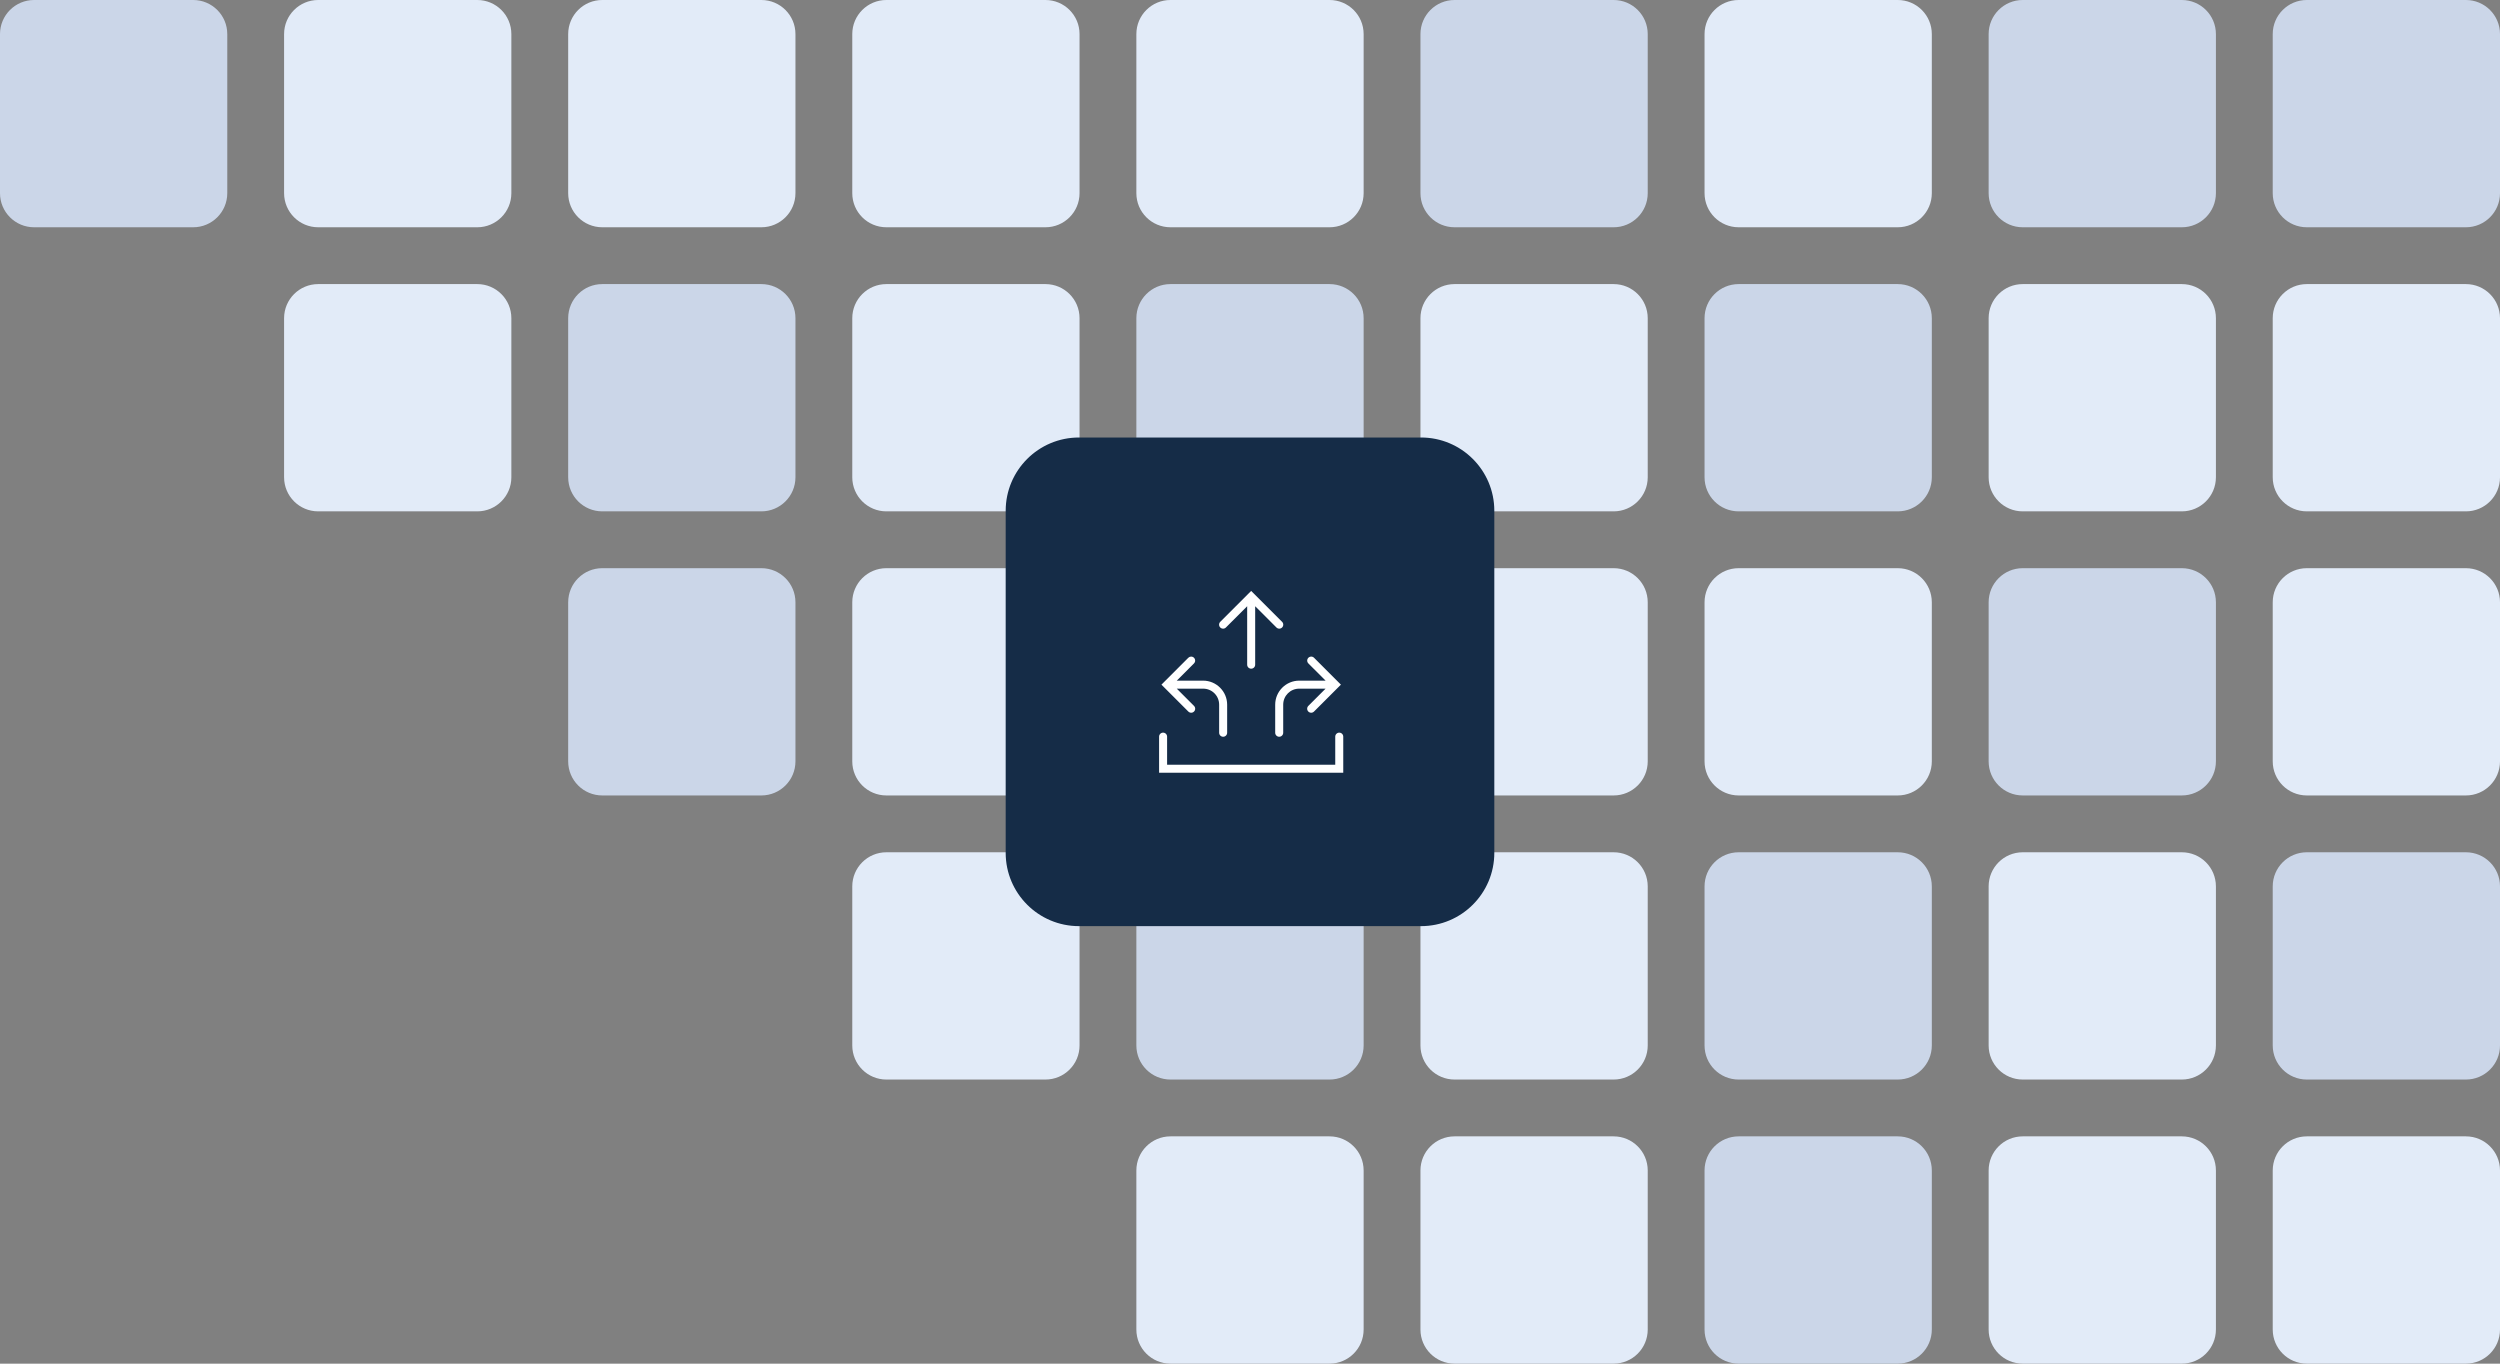
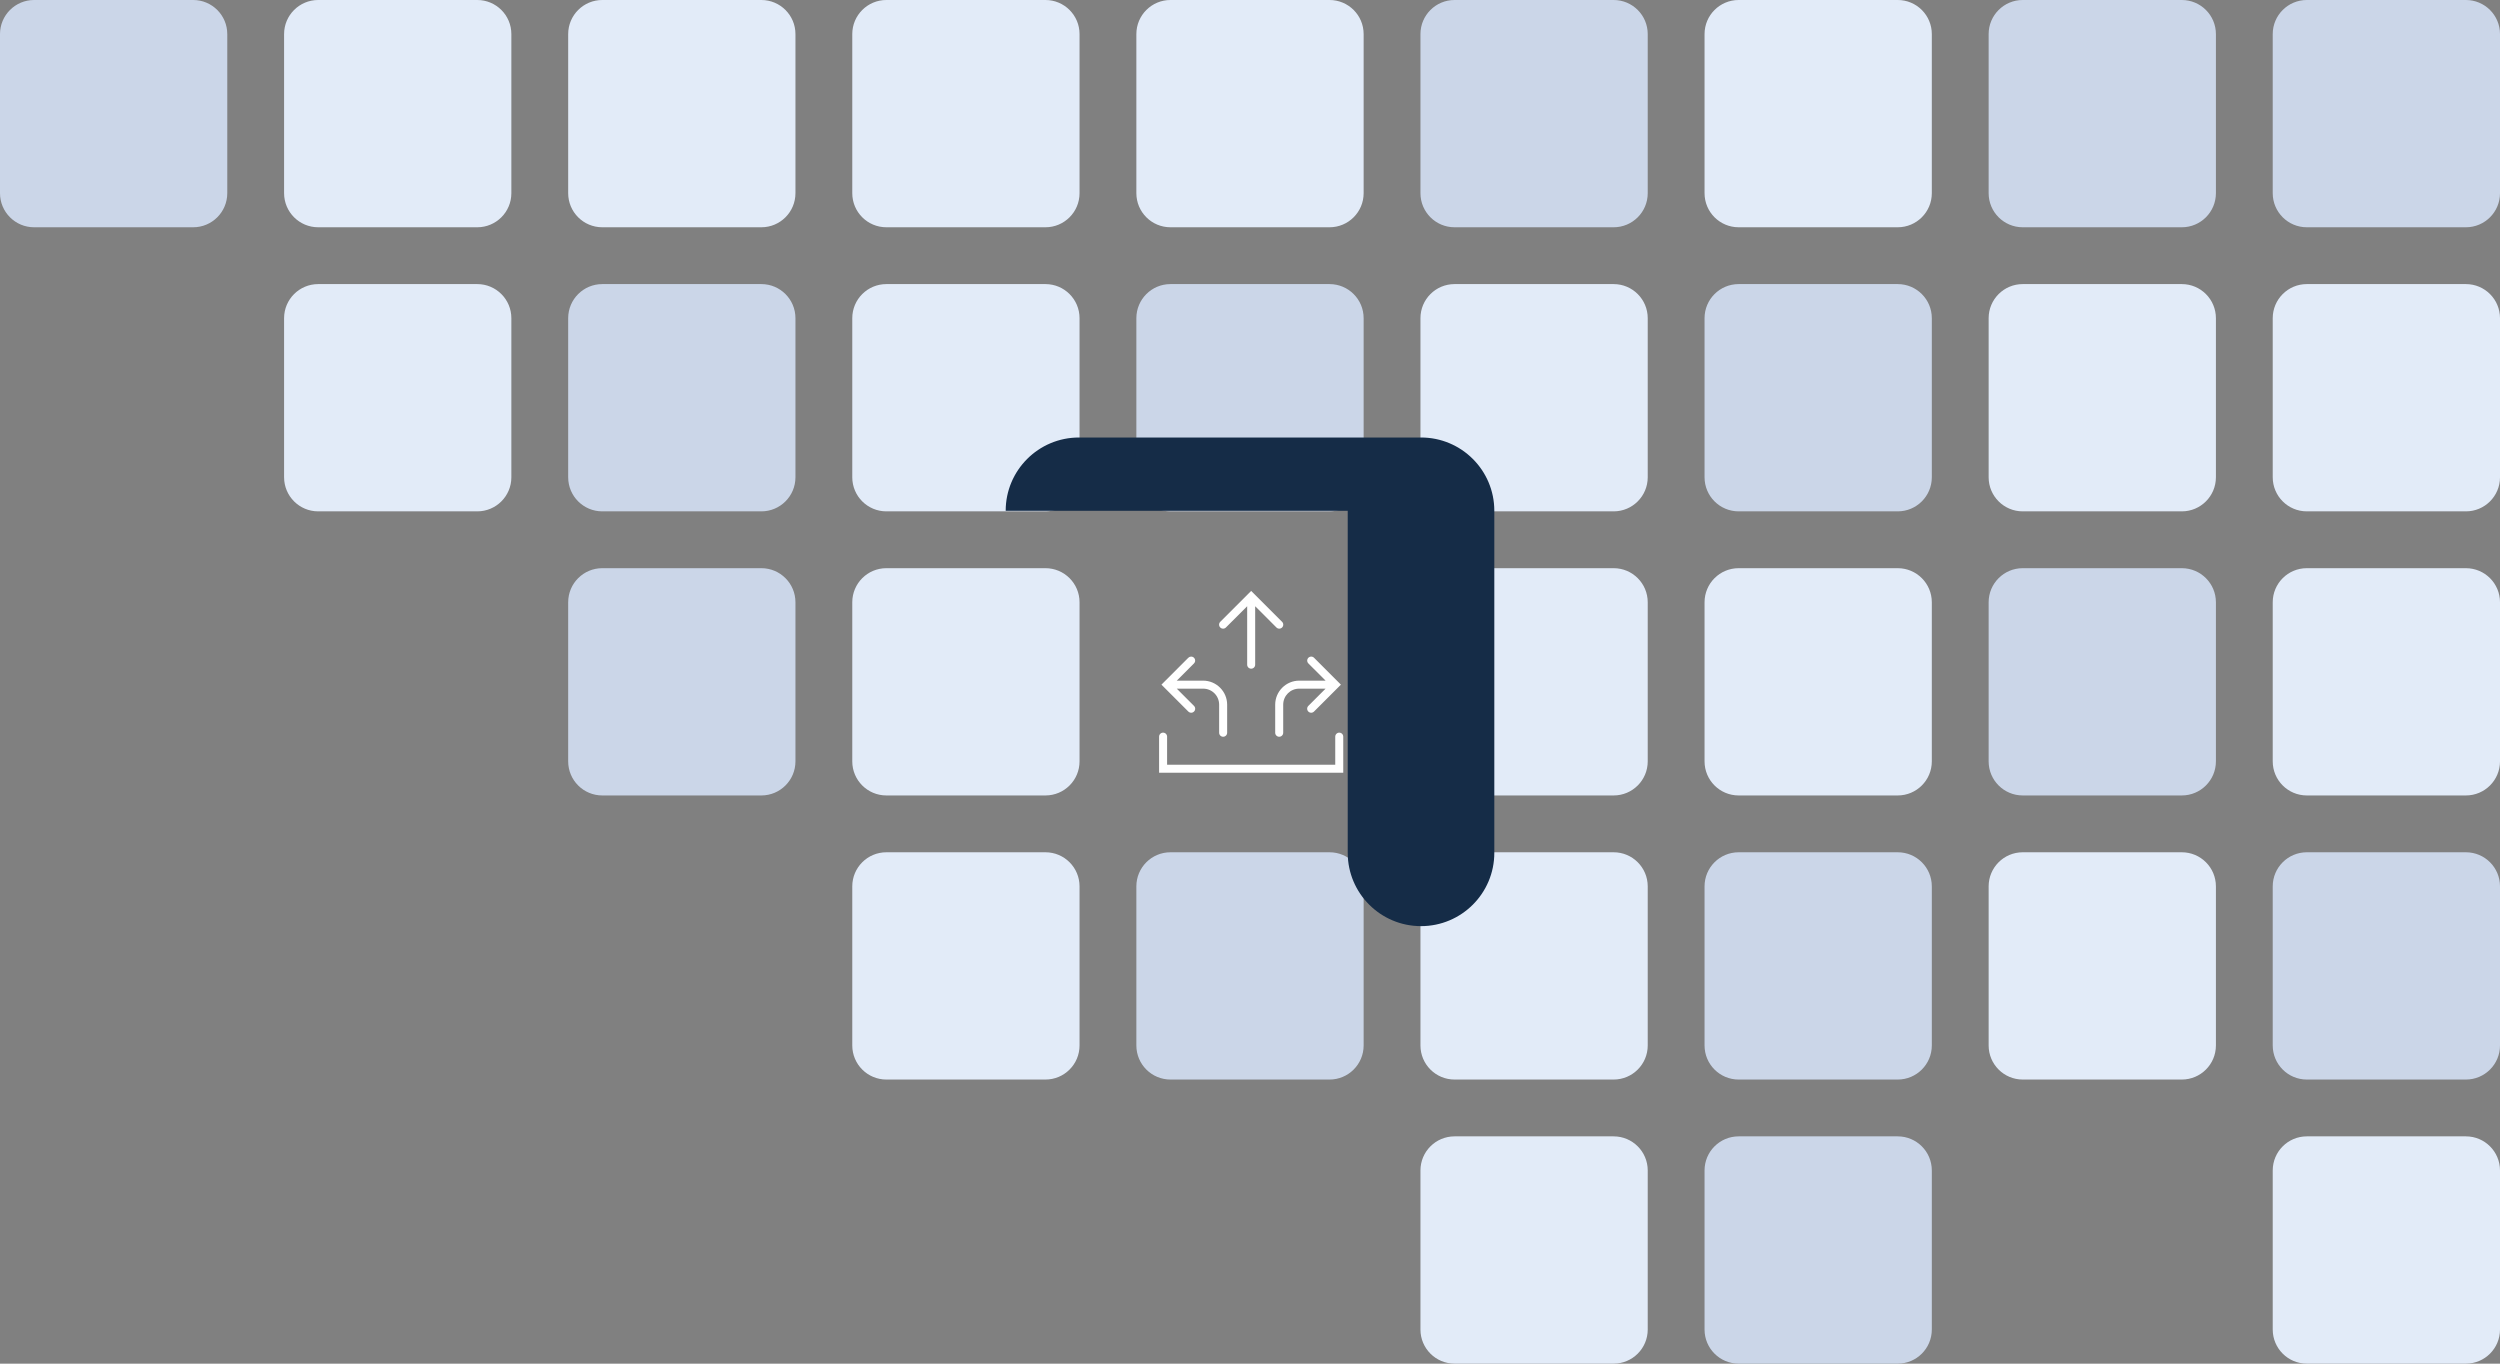
<svg xmlns="http://www.w3.org/2000/svg" width="880" height="480" viewBox="0 0 880 480" fill="none">
  <rect x="0" y="0" width="880" height="480" fill="#808080" stroke="none" />
  <path d="M7e2 312C7e2 305.373 705.373 3e2 712 3e2h56C774.627 3e2 780 305.373 780 312v56C780 374.627 774.627 380 768 380H712C705.373 380 7e2 374.627 7e2 368V312z" fill="#e2ebf8" />
  <path d="M8e2 312C8e2 305.373 805.373 3e2 812 3e2h56C874.627 3e2 880 305.373 880 312v56C880 374.627 874.627 380 868 380H812C805.373 380 8e2 374.627 8e2 368V312z" fill="#cbd6e8" />
  <path d="M3e2 312C3e2 305.373 305.373 3e2 312 3e2h56C374.627 3e2 380 305.373 380 312v56C380 374.627 374.627 380 368 380H312C305.373 380 3e2 374.627 3e2 368V312z" fill="#e2ebf8" />
  <path d="M8e2 412C8e2 405.373 805.373 4e2 812 4e2h56C874.627 4e2 880 405.373 880 412v56C880 474.627 874.627 480 868 480H812C805.373 480 8e2 474.627 8e2 468V412z" fill="#e2ebf8" />
-   <path d="M7e2 412C7e2 405.373 705.373 4e2 712 4e2h56C774.627 4e2 780 405.373 780 412v56C780 474.627 774.627 480 768 480H712C705.373 480 7e2 474.627 7e2 468V412z" fill="#e2ebf8" />
  <path d="M6e2 412C6e2 405.373 605.373 4e2 612 4e2h56C674.627 4e2 680 405.373 680 412v56C680 474.627 674.627 480 668 480H612C605.373 480 6e2 474.627 6e2 468V412z" fill="#cbd6e8" />
  <path d="M6e2 312C6e2 305.373 605.373 3e2 612 3e2h56C674.627 3e2 680 305.373 680 312v56C680 374.627 674.627 380 668 380H612C605.373 380 6e2 374.627 6e2 368V312z" fill="#cbd6e8" />
  <path d="M5e2 412C5e2 405.373 505.373 4e2 512 4e2h56C574.627 4e2 580 405.373 580 412v56C580 474.627 574.627 480 568 480H512C505.373 480 5e2 474.627 5e2 468V412z" fill="#e2ebf8" />
  <path d="M5e2 312C5e2 305.373 505.373 3e2 512 3e2h56C574.627 3e2 580 305.373 580 312v56C580 374.627 574.627 380 568 380H512C505.373 380 5e2 374.627 5e2 368V312z" fill="#e2ebf8" />
-   <path d="M4e2 412C4e2 405.373 405.373 4e2 412 4e2h56C474.627 4e2 480 405.373 480 412v56C480 474.627 474.627 480 468 480H412C405.373 480 4e2 474.627 4e2 468V412z" fill="#e2ebf8" />
  <path d="M4e2 312C4e2 305.373 405.373 3e2 412 3e2h56C474.627 3e2 480 305.373 480 312v56C480 374.627 474.627 380 468 380H412C405.373 380 4e2 374.627 4e2 368V312z" fill="#cbd6e8" />
  <path d="M8e2 212C8e2 205.373 805.373 2e2 812 2e2h56C874.627 2e2 880 205.373 880 212v56C880 274.627 874.627 280 868 280H812C805.373 280 8e2 274.627 8e2 268V212z" fill="#e2ebf8" />
  <path d="M7e2 212C7e2 205.373 705.373 2e2 712 2e2h56C774.627 2e2 780 205.373 780 212v56C780 274.627 774.627 280 768 280H712C705.373 280 7e2 274.627 7e2 268V212z" fill="#cbd6e8" />
  <path d="M6e2 212C6e2 205.373 605.373 2e2 612 2e2h56C674.627 2e2 680 205.373 680 212v56C680 274.627 674.627 280 668 280H612C605.373 280 6e2 274.627 6e2 268V212z" fill="#e2ebf8" />
  <path d="M5e2 212C5e2 205.373 505.373 2e2 512 2e2h56C574.627 2e2 580 205.373 580 212v56C580 274.627 574.627 280 568 280H512C505.373 280 5e2 274.627 5e2 268V212z" fill="#e2ebf8" />
  <path d="M3e2 212C3e2 205.373 305.373 2e2 312 2e2h56C374.627 2e2 380 205.373 380 212v56C380 274.627 374.627 280 368 280H312C305.373 280 3e2 274.627 3e2 268V212z" fill="#e2ebf8" />
  <path d="M2e2 212C2e2 205.373 205.373 2e2 212 2e2h56C274.627 2e2 280 205.373 280 212v56C280 274.627 274.627 280 268 280H212C205.373 280 2e2 274.627 2e2 268V212z" fill="#cbd6e8" />
  <path d="M8e2 112C8e2 105.373 805.373 1e2 812 1e2h56C874.627 1e2 880 105.373 880 112v56C880 174.627 874.627 180 868 180H812C805.373 180 8e2 174.627 8e2 168V112z" fill="#e2ebf8" />
  <path d="M7e2 112C7e2 105.373 705.373 1e2 712 1e2h56C774.627 1e2 780 105.373 780 112v56C780 174.627 774.627 180 768 180H712C705.373 180 7e2 174.627 7e2 168V112z" fill="#e2ebf8" />
  <path d="M6e2 112C6e2 105.373 605.373 1e2 612 1e2h56C674.627 1e2 680 105.373 680 112v56C680 174.627 674.627 180 668 180H612C605.373 180 6e2 174.627 6e2 168V112z" fill="#cbd6e8" />
  <path d="M5e2 112C5e2 105.373 505.373 1e2 512 1e2h56C574.627 1e2 580 105.373 580 112v56C580 174.627 574.627 180 568 180H512C505.373 180 5e2 174.627 5e2 168V112z" fill="#e2ebf8" />
  <path d="M4e2 112C4e2 105.373 405.373 1e2 412 1e2h56C474.627 1e2 480 105.373 480 112v56C480 174.627 474.627 180 468 180H412C405.373 180 4e2 174.627 4e2 168V112z" fill="#cbd6e8" />
  <path d="M3e2 112C3e2 105.373 305.373 1e2 312 1e2h56C374.627 1e2 380 105.373 380 112v56C380 174.627 374.627 180 368 180H312C305.373 180 3e2 174.627 3e2 168V112z" fill="#e2ebf8" />
  <path d="M2e2 112C2e2 105.373 205.373 1e2 212 1e2h56C274.627 1e2 280 105.373 280 112v56C280 174.627 274.627 180 268 180H212C205.373 180 2e2 174.627 2e2 168V112z" fill="#cbd6e8" />
  <path d="M1e2 112C1e2 105.373 105.373 1e2 112 1e2h56C174.627 1e2 180 105.373 180 112v56C180 174.627 174.627 180 168 180H112C105.373 180 1e2 174.627 1e2 168V112z" fill="#e2ebf8" />
  <path d="M8e2 12C8e2 5.373 805.373.0 812 0h56C874.627.0 880 5.373 880 12V68C880 74.627 874.627 80 868 80H812C805.373 80 8e2 74.627 8e2 68V12z" fill="#cbd6e8" />
-   <path d="M354 179.8c0-14.249 11.551-25.8 25.8-25.8H500.2c14.249.0 25.8 11.551 25.8 25.8V300.2c0 14.249-11.551 25.8-25.8 25.8H379.8c-14.249.0-25.8-11.551-25.8-25.8V179.8z" fill="#152c47" />
+   <path d="M354 179.8c0-14.249 11.551-25.8 25.8-25.8H500.2c14.249.0 25.8 11.551 25.8 25.8V300.2c0 14.249-11.551 25.8-25.8 25.8c-14.249.0-25.8-11.551-25.8-25.8V179.8z" fill="#152c47" />
  <path d="M440.413 208 439.557 208.856C439.456 208.933 439.367 209.022 439.29 209.123l-9.738 9.738C429.417 218.991 429.309 219.147 429.234 219.319 429.16 219.491 429.121 219.676 429.119 219.864 429.117 220.051 429.152 220.237 429.223 220.411 429.294 220.584 429.399 220.742 429.531 220.874 429.664 221.007 429.822 221.112 429.995 221.183 430.169 221.254 430.355 221.289 430.542 221.287 430.73 221.285 430.915 221.246 431.087 221.172 431.259 221.097 431.415 220.989 431.545 220.854l7.459-7.459V233.95C439.001 234.137 439.036 234.322 439.105 234.496 439.175 234.669 439.278 234.827 439.409 234.96 439.541 235.093 439.697 235.198 439.869 235.27 440.041 235.342 440.226 235.379 440.413 235.379S440.785 235.342 440.957 235.27C441.129 235.198 441.285 235.093 441.417 234.96 441.548 234.827 441.651 234.669 441.721 234.496 441.79 234.322 441.825 234.137 441.822 233.95V213.395l7.459 7.459C449.411 220.989 449.567 221.097 449.739 221.172 449.911 221.246 450.096 221.285 450.284 221.287 450.471 221.289 450.657 221.254 450.831 221.183 451.004 221.112 451.162 221.007 451.295 220.874 451.427 220.742 451.532 220.584 451.603 220.411 451.674 220.237 451.709 220.051 451.707 219.864 451.705 219.676 451.666 219.491 451.592 219.319 451.517 219.147 451.409 218.991 451.274 218.861L441.528 209.115C441.452 209.015 441.363 208.926 441.264 208.851L440.413 208zm-21.166 23.118C418.881 231.129 418.533 231.282 418.278 231.544L409.946 239.876C409.844 239.953 409.754 240.044 409.676 240.146L408.826 240.996 409.682 241.852C409.756 241.95 409.843 242.038 409.941 242.114 409.943 242.116 409.946 242.118 409.949 242.119L418.278 250.448C418.408 250.584 418.563 250.692 418.735 250.766 418.907 250.84 419.093 250.88 419.28 250.882 419.468 250.883 419.654 250.848 419.827 250.777 420.001 250.706 420.158 250.601 420.291 250.469 420.424 250.336 420.528 250.179 420.599 250.005 420.67 249.831 420.706 249.645 420.704 249.458 420.702 249.27 420.663 249.085 420.588 248.913 420.514 248.741 420.406 248.585 420.271 248.456L414.221 242.406H423.502C426.631 242.406 429.139 244.914 429.139 248.043V257.907C429.136 258.094 429.171 258.28 429.24 258.453 429.31 258.626 429.413 258.784 429.545 258.917 429.676 259.05 429.832 259.155 430.004 259.228 430.177 259.3 430.361 259.337 430.548 259.337S430.92 259.3 431.092 259.228C431.264 259.155 431.421 259.05 431.552 258.917 431.683 258.784 431.786 258.626 431.856 258.453S431.96 258.094 431.957 257.907V248.043C431.957 243.39 428.155 239.587 423.502 239.587H414.221L420.271 233.537C420.474 233.339 420.613 233.084 420.67 232.806 420.726 232.528 420.697 232.239 420.586 231.977 420.475 231.716 420.288 231.494 420.049 231.34 419.81 231.187 419.531 231.109 419.247 231.118zm42.291.0C461.258 231.118 460.984 231.202 460.751 231.358 460.519 231.515 460.338 231.737 460.233 231.997 460.127 232.257 460.102 232.542 460.159 232.816 460.217 233.091 460.355 233.342 460.555 233.537L466.605 239.587H457.324C452.671 239.587 448.869 243.39 448.869 248.043V257.907C448.866 258.094 448.9 258.28 448.97 258.453 449.04 258.626 449.143 258.784 449.274 258.917 449.405 259.05 449.562 259.155 449.734 259.228 449.906 259.3 450.091 259.337 450.278 259.337 450.465 259.337 450.649 259.3 450.822 259.228 450.994 259.155 451.15 259.05 451.281 258.917 451.413 258.784 451.516 258.626 451.586 258.453 451.655 258.28 451.69 258.094 451.687 257.907V248.043C451.687 244.914 454.195 242.406 457.324 242.406H466.605L460.555 248.456C460.42 248.585 460.312 248.741 460.238 248.913 460.163 249.085 460.124 249.27 460.122 249.458 460.12 249.645 460.156 249.831 460.227 250.005 460.298 250.179 460.402 250.336 460.535 250.469 460.668 250.601 460.825 250.706 460.999 250.777 461.172 250.848 461.358 250.883 461.546 250.882 461.733 250.88 461.919 250.84 462.091 250.766 462.263 250.692 462.418 250.584 462.548 250.448L470.88 242.117C470.982 242.039 471.072 241.949 471.15 241.847L472 240.996 471.144 240.14C471.07 240.042 470.983 239.954 470.885 239.879 470.883 239.877 470.88 239.875 470.877 239.873L462.548 231.544C462.417 231.409 462.26 231.302 462.086 231.229 461.913 231.156 461.726 231.118 461.538 231.118zm-52.151 26.77C409.014 257.894 408.658 258.048 408.398 258.316 408.138 258.583 407.995 258.943 408 259.317V272h64.826V259.317C472.829 259.13 472.794 258.945 472.724 258.771 472.655 258.598 472.551 258.44 472.42 258.307 472.289 258.174 472.133 258.069 471.961 257.997 471.788 257.924 471.603 257.887 471.417 257.887 471.23 257.887 471.045 257.924 470.873 257.997 470.7 258.069 470.544 258.174 470.413 258.307 470.282 258.44 470.178 258.598 470.109 258.771 470.039 258.945 470.005 259.13 470.007 259.317V269.181H410.819V259.317C410.821 259.128 410.786 258.941 410.715 258.766 410.644 258.592 410.538 258.433 410.405 258.3 410.272 258.167 410.113 258.062 409.938 257.991 409.763 257.92 409.576 257.885 409.387 257.888z" fill="#fff" />
  <path d="M3e2 12C3e2 5.373 305.373.0 312 0h56C374.627.0 380 5.373 380 12V68C380 74.627 374.627 80 368 80H312C305.373 80 3e2 74.627 3e2 68V12z" fill="#e2ebf8" />
  <path d="M2e2 12C2e2 5.373 205.373.0 212 0h56C274.627.0 280 5.373 280 12V68C280 74.627 274.627 80 268 80H212C205.373 80 2e2 74.627 2e2 68V12z" fill="#e2ebf8" />
  <path d="M1e2 12C1e2 5.373 105.373.0 112 0h56C174.627.0 180 5.373 180 12V68C180 74.627 174.627 80 168 80H112C105.373 80 1e2 74.627 1e2 68V12z" fill="#e2ebf8" />
  <path d="M0 12C0 5.373 5.373.0 12 0H68C74.627.0 80 5.373 80 12V68C80 74.627 74.627 80 68 80H12C5.373 80 0 74.627.0 68V12z" fill="#cbd6e8" />
  <path d="M7e2 12C7e2 5.373 705.373.0 712 0h56C774.627.0 780 5.373 780 12V68C780 74.627 774.627 80 768 80H712C705.373 80 7e2 74.627 7e2 68V12z" fill="#cbd6e8" />
  <path d="M6e2 12C6e2 5.373 605.373.0 612 0h56C674.627.0 680 5.373 680 12V68C680 74.627 674.627 80 668 80H612C605.373 80 6e2 74.627 6e2 68V12z" fill="#e2ebf8" />
  <path d="M5e2 12C5e2 5.373 505.373.0 512 0h56C574.627.0 580 5.373 580 12V68C580 74.627 574.627 80 568 80H512C505.373 80 5e2 74.627 5e2 68V12z" fill="#cbd6e8" />
  <path d="M4e2 12C4e2 5.373 405.373.0 412 0h56C474.627.0 480 5.373 480 12V68C480 74.627 474.627 80 468 80H412C405.373 80 4e2 74.627 4e2 68V12z" fill="#e2ebf8" />
</svg>